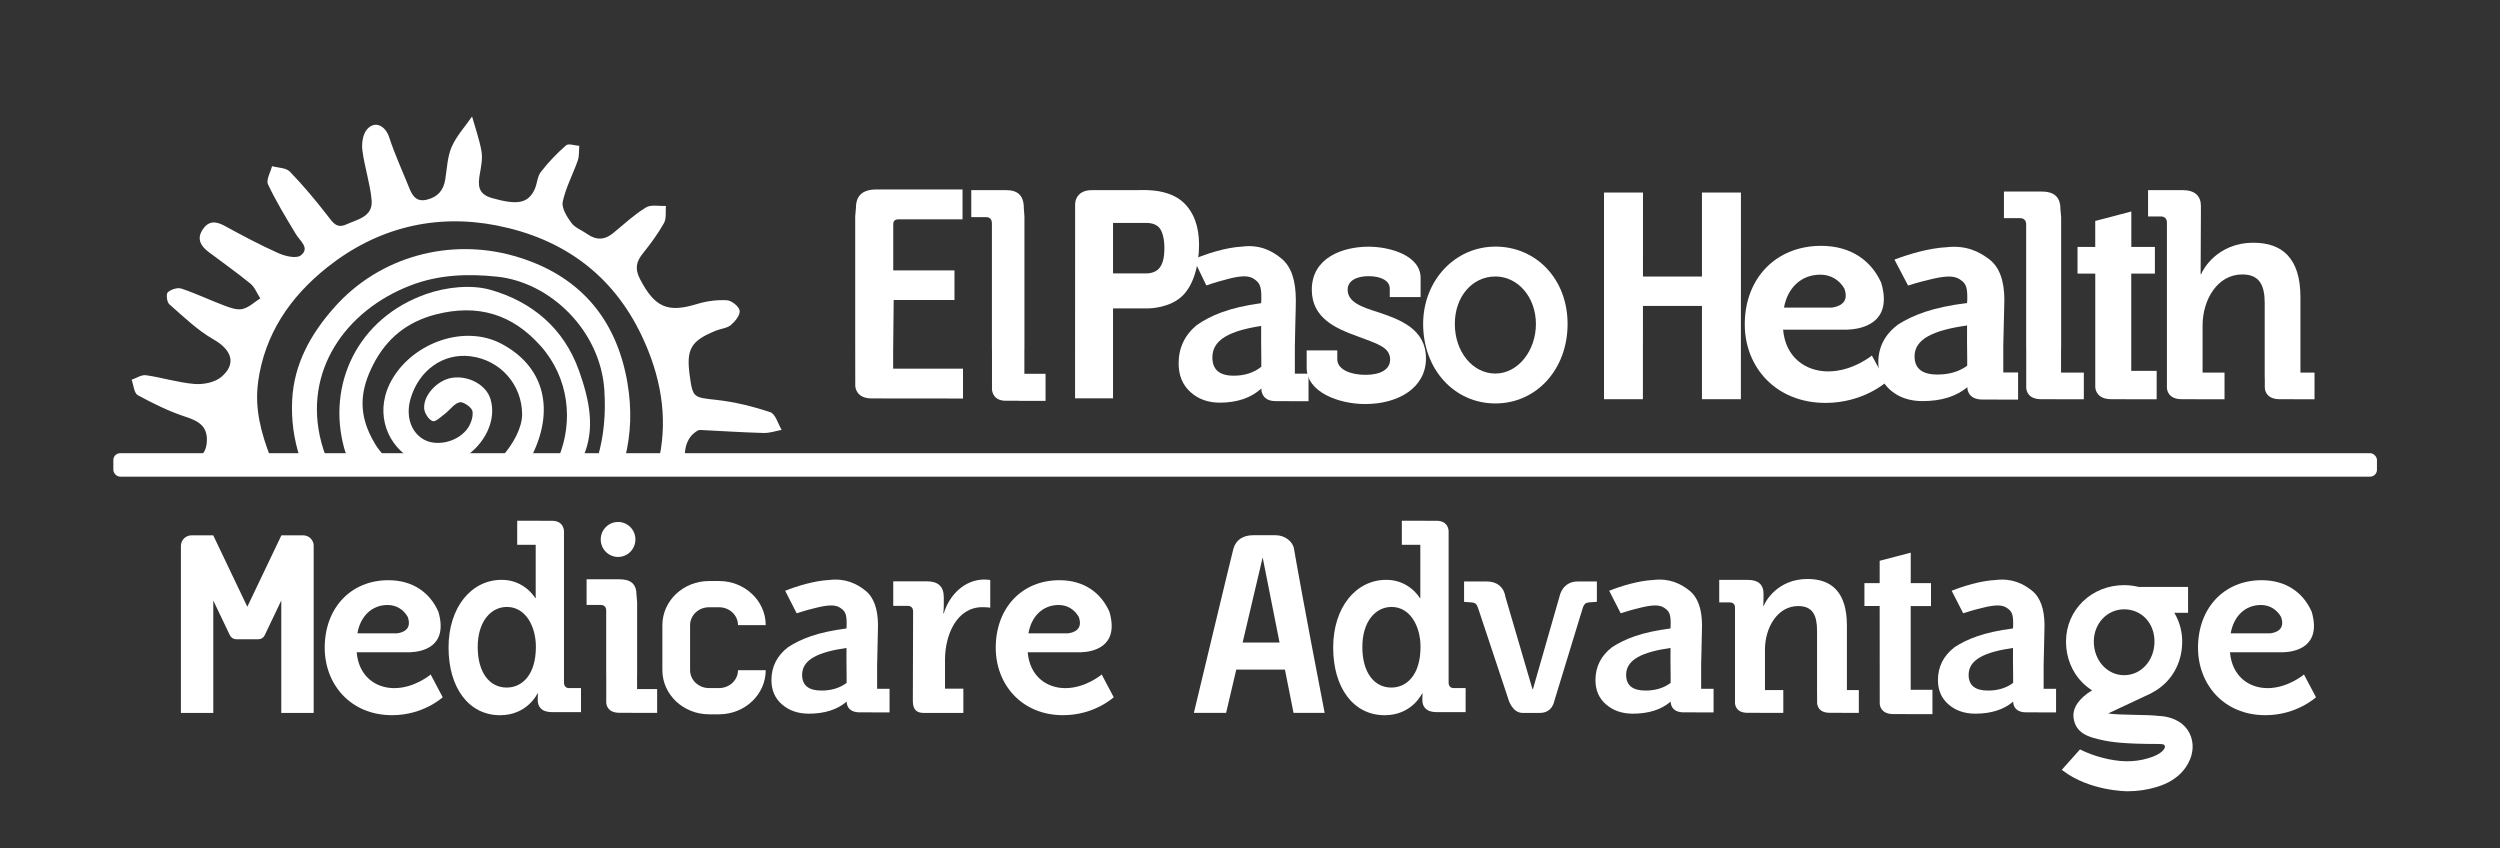
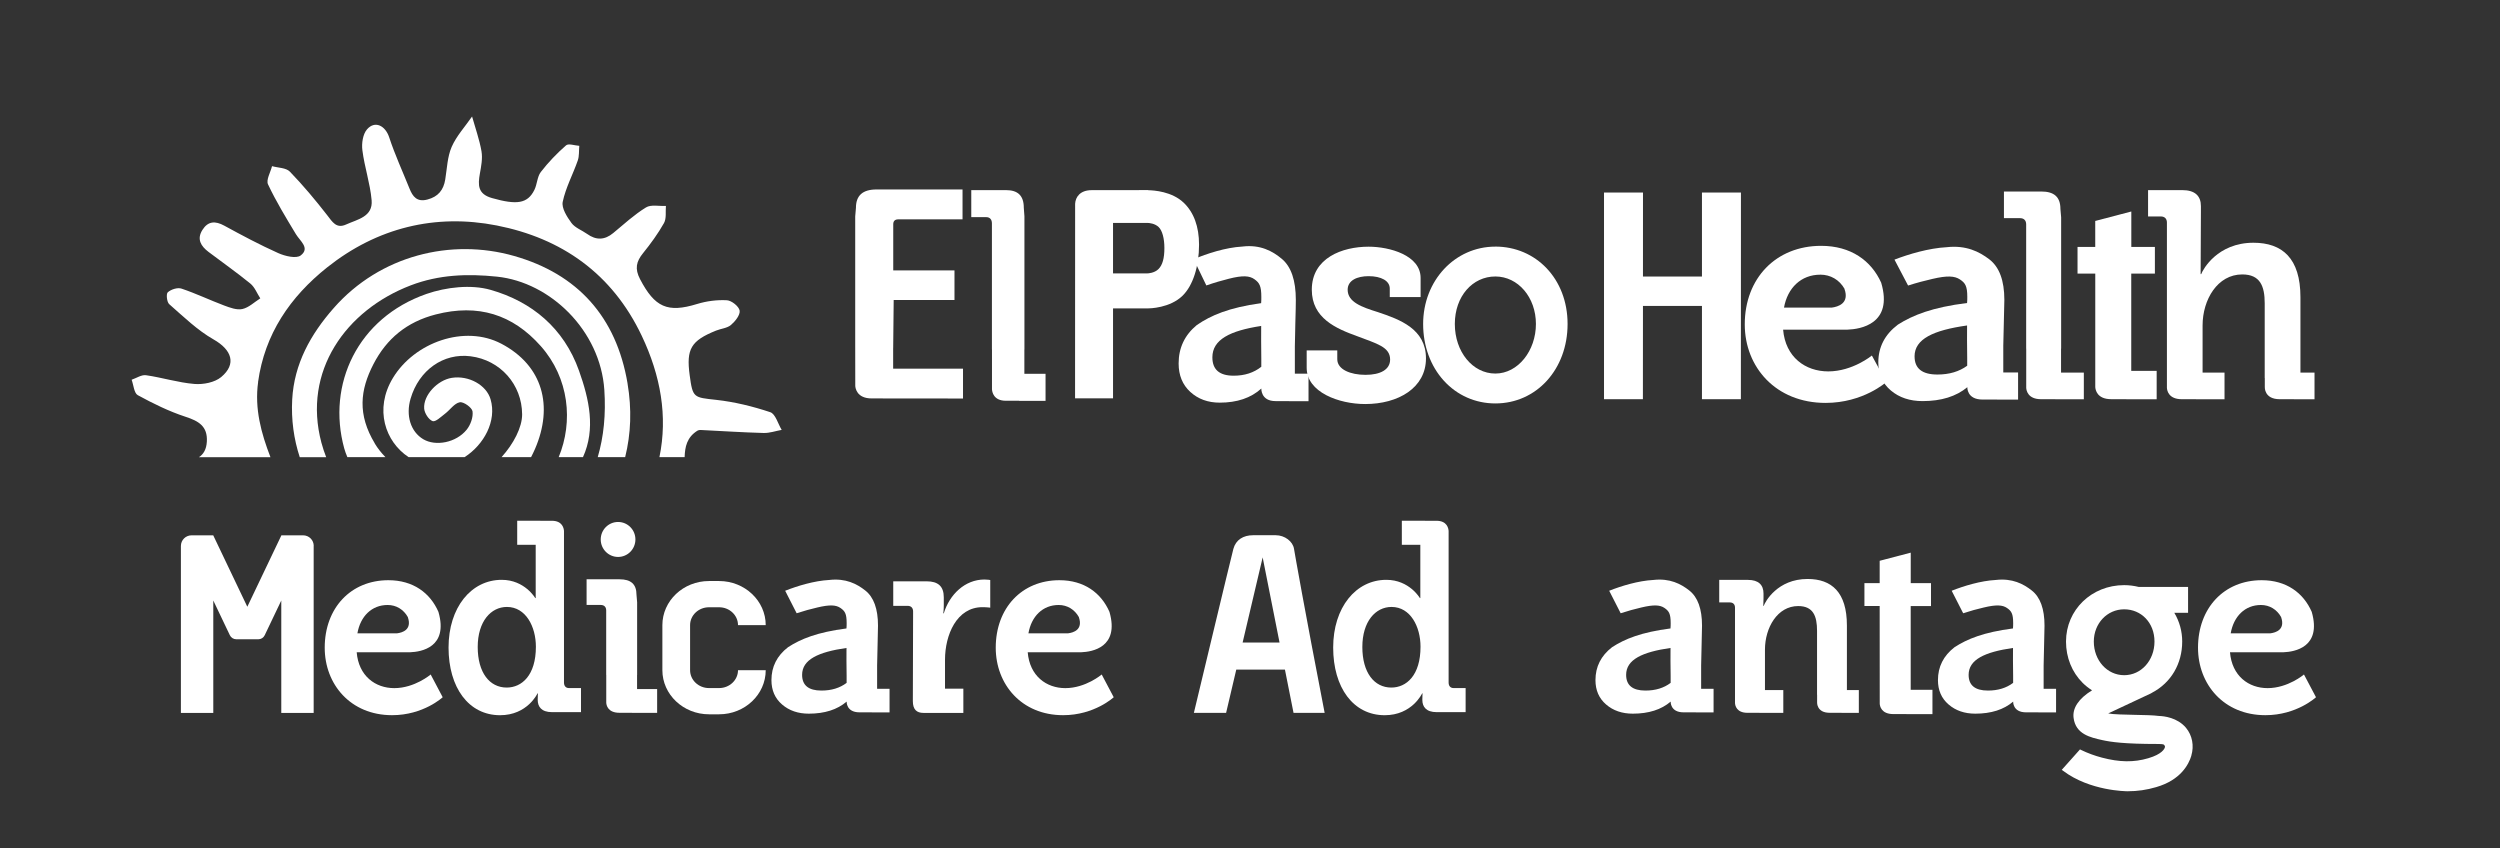
<svg xmlns="http://www.w3.org/2000/svg" id="Layer_1" data-name="Layer 1" viewBox="0 0 792 268.67">
  <rect x="0" y="0" width="792" height="268.67" fill="#333333" stroke="none" />
  <defs>
    <style>
      .cls-1 {
        fill: #fff;
      }
    </style>
  </defs>
  <g>
    <path class="cls-1" d="m99.37,172.95v52.9h-10.26v-35.61l-5.26,11.02c-.37.77-1.14,1.26-2,1.26h-6.99c-.88,0-1.67-.5-2.05-1.3l-5.24-10.98v35.61h-10.26v-52.89c0-1.86,1.51-3.37,3.38-3.37h6.89v.06l10.77,22.57,10.77-22.57v-.06h6.91c1.86,0,3.36,1.5,3.36,3.36Z" />
    <path class="cls-1" d="m140.25,220.88s-6.07,5.69-16.04,5.69c-13.16,0-21.34-9.77-21.34-21.38,0-12.57,8.26-21.38,20.17-21.38,7.85,0,13.24,4.03,15.86,10.04,3.24,11.3-5.6,12.65-8.88,12.78h-1.09s-.09,0-.09,0h0s-15.84,0-15.84,0c.62,7.53,5.92,11.37,11.91,11.37,6.47,0,11.53-4.32,11.53-4.32l3.81,7.21Zm-27.02-20.25h12.6c1.65-.21,4.74-1.13,3.38-5.08h.03c-1.37-2.48-3.72-3.89-6.43-3.89-5.07,0-8.64,3.6-9.58,8.96Z" />
    <path class="cls-1" d="m184.06,217.98v7.63h-9.16c-3.4,0-4.55-1.77-4.55-3.85v-.24c0-.97.07-1.85.07-1.85h-.14s-3.18,6.91-11.85,6.91c-9.97,0-16.33-8.76-16.33-21.44s7.16-21.45,16.84-21.45c7.3,0,10.63,5.78,10.63,5.78h.14v-16.88h-5.86v-7.63h7.32v.02h3.66c3.42,0,3.8,2.5,3.84,3.25v14.93h0v33.05c0,1.12.58,1.77,1.59,1.77h3.81Zm-14.29-13.09c0-6.35-3.18-12.61-9.18-12.61-5.06,0-9.25,4.58-9.25,12.69s3.76,12.85,9.18,12.85c4.77,0,9.25-3.85,9.25-12.93Z" />
    <path class="cls-1" d="m201.8,218.3h6.38v7.53h-7.97v-.02h-3.98c-3.72,0-4.14-2.47-4.17-3.21v-8.79h-.02v-20.41c0-1.11-.63-1.75-1.73-1.75h-4.48v-8.13h10.46c3.54,0,5.35,1.51,5.35,4.91l.2,2.38v23h-.02v4.49Zm-11.49-47.4c0-3.06,2.46-5.54,5.5-5.54s5.49,2.48,5.49,5.54-2.46,5.54-5.49,5.54-5.5-2.48-5.5-5.54Z" />
    <path class="cls-1" d="m233.8,212.32h8.78c0,7.7-6.62,13.97-14.77,13.97h-3.2c-8.14,0-14.77-6.27-14.77-13.97v-14.28c0-7.7,6.62-13.97,14.77-13.97h3.2c8.14,0,14.77,6.27,14.77,13.97h-8.78c0-3.12-2.68-5.66-5.99-5.66h-3.2c-3.3,0-5.99,2.54-5.99,5.66v14.28c0,3.12,2.68,5.66,5.99,5.66h3.2c3.3,0,5.99-2.54,5.99-5.66Z" />
    <path class="cls-1" d="m277.87,218.22h3.94v7.47h-5.62v-.02h-3.89c-4.27,0-4.08-3.4-4.08-3.4h0c-2.98,2.54-6.97,3.82-11.99,3.82-3.4,0-6.23-.97-8.47-2.91-2.25-1.93-3.37-4.51-3.37-7.72,0-4.24,1.75-7.71,5.25-10.42,4.01-2.61,9.23-4.75,18.52-5.95.05-.5.06-1.23.06-1.68,0-3.01-.56-3.84-1.97-4.81-1.41-.96-3.35-1.1-7.36-.14-1.92.44-4.28,1.08-6.51,1.82l-3.64-7.13c3.83-1.51,9.16-3.16,14.01-3.42,5.16-.59,8.71,1.23,11.38,3.35,2.68,2.12,4.02,5.83,4.02,11.13,0,1.17-.05,3.31-.14,6.4-.09,3.1-.14,5.16-.14,6.2v7.4Zm-9.66-1.88v-2.15c-.08-3.25-.04-6.69-.04-8.92-8.97,1.29-14.06,3.69-14.06,8.52,0,3.32,2.04,4.98,6.12,4.98,3.18,0,5.83-.81,7.97-2.43h0Z" />
    <path class="cls-1" d="m313.71,183.74v8.77s-1.04-.16-2.46-.16c-8.2,0-11.87,8.81-11.87,16.65v9.16h5.81v7.69h-12.62c-2.16,0-3.38-1.06-3.38-3.74s.08-28.38.08-28.38c0-1.15-.63-1.8-1.75-1.8h-4.54v-7.77h10.59c3.58,0,5.42,1.56,5.42,5.07v2.46c0,1.55-.16,2.61-.16,2.61h.16c1.83-5.97,6.69-10.71,12.9-10.71.95,0,1.83.16,1.83.16Z" />
    <path class="cls-1" d="m352.83,220.88s-6.07,5.69-16.04,5.69c-13.16,0-21.34-9.77-21.34-21.38,0-12.57,8.26-21.38,20.17-21.38,7.85,0,13.24,4.03,15.86,10.04,3.24,11.3-5.6,12.65-8.88,12.78h-1.09s-.09,0-.09,0h0s-15.84,0-15.84,0c.62,7.53,5.92,11.37,11.91,11.37,6.47,0,11.53-4.32,11.53-4.32l3.81,7.21Zm-27.02-20.25h12.6c1.65-.21,4.74-1.13,3.38-5.08h.03c-1.37-2.48-3.72-3.89-6.43-3.89-5.07,0-8.64,3.6-9.58,8.96Z" />
    <path class="cls-1" d="m419.64,225.83h-9.85c-1-5.01-1.9-9.55-2.72-13.69h-15.42l-3.22,13.7h-10.21s11.83-49.41,12.51-51.94c.79-2.92,3.17-4.34,6.26-4.34h7.18c2.85,0,5.4,1.98,5.77,4.29.29,1.76,3.3,18.97,9.71,51.99Zm-14.28-22.27c-3.9-19.63-5.35-26.98-5.35-26.98l-6.35,26.98h11.69Z" />
    <path class="cls-1" d="m464.31,217.98v7.63h-9.16c-3.4,0-4.55-1.77-4.55-3.85v-.24c0-.97.07-1.85.07-1.85h-.14s-3.18,6.91-11.85,6.91c-9.97,0-16.33-8.76-16.33-21.44s7.16-21.45,16.84-21.45c7.3,0,10.63,5.78,10.63,5.78h.14v-16.88h-5.86v-7.63h7.32v.02h3.66c3.42,0,3.8,2.5,3.84,3.25v14.93h0v33.05c0,1.12.58,1.77,1.59,1.77h3.81Zm-14.29-13.09c0-6.35-3.18-12.61-9.18-12.61-5.06,0-9.25,4.58-9.25,12.69s3.76,12.85,9.18,12.85c4.77,0,9.25-3.85,9.25-12.93Z" />
-     <path class="cls-1" d="m505.89,184.2v6.46l-2.43.17c-1.02.08-1.64.41-2.11,1.99l-8.95,29.28s-.57,3.75-4.55,3.75h-5.52c-3.08,0-4.32-3.86-4.32-3.86l-9.66-29.08c-.47-1.49-.86-1.99-2.27-2.07l-2.26-.17v-6.46h7.12c5.52,0,5.93,4.72,5.93,4.72l8.61,29.38h.16l8.44-29.44s.85-4.66,5.74-4.66h6.09Z" />
    <path class="cls-1" d="m538.92,218.22h3.94v7.47h-5.62v-.02h-3.89c-4.27,0-4.08-3.4-4.08-3.4h0c-2.98,2.54-6.97,3.82-11.99,3.82-3.4,0-6.23-.97-8.47-2.91-2.25-1.93-3.37-4.51-3.37-7.72,0-4.24,1.75-7.71,5.25-10.42,4.01-2.61,9.23-4.75,18.52-5.95.05-.5.06-1.23.06-1.68,0-3.01-.56-3.84-1.97-4.81-1.41-.96-3.35-1.1-7.36-.14-1.92.44-4.28,1.08-6.51,1.82l-3.64-7.13c3.83-1.51,9.16-3.16,14.01-3.42,5.16-.59,8.71,1.23,11.38,3.35,2.68,2.12,4.02,5.83,4.02,11.13,0,1.17-.05,3.31-.14,6.4-.09,3.1-.14,5.16-.14,6.2v7.4Zm-9.66-1.88v-2.15c-.08-3.25-.04-6.69-.04-8.92-8.97,1.29-14.06,3.69-14.06,8.52,0,3.32,2.04,4.98,6.12,4.98,3.18,0,5.83-.81,7.97-2.43h0Z" />
    <path class="cls-1" d="m585.13,218.61h3.75v7.22h-5.47v-.02h-3.78c-4.15,0-3.97-3.28-3.97-3.28v-2.46l-.02.05v-20.29c0-4.64-1.2-7.83-5.97-7.83-6.58,0-10.53,6.83-10.53,13.83v12.79h5.81v7.22h-7.56v-.02h-3.78c-3.53,0-3.92-2.37-3.96-3.08v-30.22c0-1.06-.6-1.67-1.64-1.67h-3.36v-7.14h9.1c3.35,0,4.93,1.59,4.93,4.33v1.44c0,.99-.08,2.45-.08,2.45h.15c.45-1.29,4.33-8.51,13.89-8.51,7.61,0,12.46,4.18,12.46,14.74v20.45Z" />
    <path class="cls-1" d="m612.2,218.51v7.73h-8.25v-.02h-4.13c-3.85,0-4.28-2.54-4.32-3.3l-.02-30.93h-4.83v-7.26h4.83v-7.07s9.84-2.58,9.84-2.58v9.66s6.42,0,6.42,0v7.26h-6.43v26.52s6.91,0,6.91,0Z" />
    <path class="cls-1" d="m647.42,218.22h3.94v7.47h-5.62v-.02h-3.89c-4.27,0-4.08-3.4-4.08-3.4h0c-2.98,2.54-6.97,3.82-11.99,3.82-3.4,0-6.23-.97-8.47-2.91-2.25-1.93-3.37-4.51-3.37-7.72,0-4.24,1.75-7.71,5.25-10.42,4.01-2.61,9.23-4.75,18.52-5.95.05-.5.06-1.23.06-1.68,0-3.01-.56-3.84-1.97-4.81-1.41-.96-3.35-1.1-7.36-.14-1.92.44-4.28,1.08-6.51,1.82l-3.64-7.13c3.83-1.51,9.16-3.16,14.01-3.42,5.16-.59,8.71,1.23,11.38,3.35,2.68,2.12,4.02,5.83,4.02,11.13,0,1.17-.05,3.31-.14,6.4-.09,3.1-.14,5.16-.14,6.2v7.4Zm-9.66-1.88v-2.15c-.08-3.25-.04-6.69-.04-8.92-8.97,1.29-14.06,3.69-14.06,8.52,0,3.32,2.04,4.98,6.12,4.98,3.18,0,5.83-.81,7.97-2.43h0Z" />
    <path class="cls-1" d="m694.22,239.41c-.83,2.75-3.38,7.71-11.14,9.95-2.97.88-5.93,1.31-9.03,1.31-.48,0-11.96-.07-20.46-6.48l-.42-.31,5.77-6.47.32.16c2.04,1,4.4,1.87,6.65,2.45,5.56,1.47,10.11,1.53,14.64.19,4.42-1.28,5.16-3.04,5.26-3.38.11-.35,0-.53,0-.53-.06-.08-.12-.17-.18-.26-.1-.17-.21-.35-2.09-.35-10.57,0-14.8-.62-17.55-1.23-3.78-.84-8.41-1.87-9.08-7.02-.41-3.12,1.61-6.13,5.85-8.75-1.11-.7-2.11-1.49-2.98-2.36-3.4-3.39-5.27-8.03-5.27-13.09,0-10.02,8.09-17.87,18.42-17.87,1.52,0,3.07.19,4.62.57h15.63s0,8.2,0,8.2h-4.36c1.64,2.73,2.5,5.86,2.5,9.1,0,7.04-3.55,13.06-9.52,16.19h0s-.38.23-.38.23l-13.54,6.35c1.38.31,5.37.39,8.39.45,3.09.06,6.01.12,7.62.35,1.65.04,5.9.5,8.63,3.76,1.99,2.39,2.62,5.69,1.68,8.83Zm-30.9-36.17c0,5.98,4.23,10.66,9.62,10.66s9.6-4.68,9.6-10.66-4.21-10.21-9.6-10.21-9.62,4.48-9.62,10.21Z" />
    <path class="cls-1" d="m733.71,220.88s-6.07,5.69-16.04,5.69c-13.16,0-21.34-9.77-21.34-21.38,0-12.57,8.26-21.38,20.17-21.38,7.85,0,13.24,4.03,15.86,10.04,3.24,11.3-5.6,12.65-8.88,12.78h-1.09s-.09,0-.09,0h0s-15.84,0-15.84,0c.62,7.53,5.92,11.37,11.91,11.37,6.47,0,11.53-4.32,11.53-4.32l3.81,7.21Zm-27.02-20.25h12.6c1.65-.21,4.74-1.13,3.38-5.08h.03c-1.37-2.48-3.72-3.89-6.43-3.89-5.07,0-8.64,3.6-9.58,8.96Z" />
  </g>
  <g>
    <path class="cls-1" d="m680.51,68.57h4.01c1.25,0,1.96.71,1.96,1.95v52.35c.04.83.51,3.6,4.72,3.6h4.51v.02h9.02v-8.44h-6.95v-14.95c0-8.17,4.72-16.16,12.56-16.16,5.7,0,7.12,3.73,7.12,9.15v23.72l.03-.06v2.88s-.23,3.84,4.73,3.84h4.51v.02h6.51v-8.44h-4.46v-23.92c0-12.34-5.79-17.23-14.88-17.23-11.4,0-16.02,8.44-16.56,9.95h-.18s.09-18.72.09-19.88v-1.68c0-3.2-1.87-5.06-5.88-5.06h-10.86v8.35Z" />
    <path class="cls-1" d="m593.01,112.63s-6.08,5.03-13.83,5.03c-7.19,0-13.55-4.47-14.29-13.23h19s.05,0,.11,0h1.31c3.94-.14,14.54-1.72,10.65-14.87-3.14-6.99-9.61-11.68-19.02-11.68-14.29,0-24.2,10.26-24.2,24.88,0,13.51,9.81,24.88,25.6,24.88,11.96,0,19.25-6.62,19.25-6.62l-4.58-8.38Zm-16.35-25.62c3.25,0,6.07,1.62,7.71,4.53h-.04c1.64,4.59-2.08,5.66-4.05,5.91h-15.11c1.12-6.24,5.41-10.43,11.49-10.43" />
    <path class="cls-1" d="m652.94,118.05v-7.59h.03v-41.61l-.23-2.67c0-3.82-2.05-5.51-6.05-5.51h-11.84v8.44h5.08c1.24,0,1.96.71,1.96,1.96v39.39h.02v12.41c.04.83.51,3.6,4.72,3.6h4.51v.02h9.02v-8.44h-7.21Z" />
    <path class="cls-1" d="m634.64,118.01v-8.51h0c0-1.19.06-3.57.17-7.14.11-3.56.17-6.02.17-7.37,0-6.11-1.59-10.38-4.75-12.82-3.17-2.44-7.37-4.54-13.47-3.86-5.75.31-12.06,2.2-16.59,3.94l4.31,8.21c2.64-.85,5.44-1.59,7.71-2.1,4.75-1.11,7.03-.94,8.71.16,1.67,1.11,2.34,2.07,2.34,5.54,0,.51,0,1.36-.07,1.93-11,1.37-17.17,3.84-21.91,6.85-4.14,3.12-6.21,7.12-6.21,11.99,0,3.7,1.33,6.66,3.99,8.89,2.65,2.23,5.99,3.35,10.02,3.35,5.94,0,10.67-1.48,14.2-4.41h0s-.24,3.92,4.82,3.92h4.6v.02h6.65v-8.61h-4.67Zm-28.11-5.1c0-5.55,6.03-8.31,16.64-9.8,0,2.57-.05,6.54.04,10.27v2.48c-2.53,1.85-5.67,2.79-9.43,2.79-4.84,0-7.24-1.91-7.24-5.74" />
    <path class="cls-1" d="m675.18,117.51v-30.84h7.49v-8.44h-7.47v-11.23s-11.43,3-11.43,3v8.23h-5.61v8.44h5.62v35.96c.06.88.56,3.83,5.05,3.83h4.8v.03h9.6v-8.99h-8.05Z" />
    <polygon class="cls-1" points="539.18 60.99 539.18 87.61 520.49 87.61 520.5 60.99 508.15 60.99 508.15 126.46 520.47 126.46 520.49 96.92 539.18 96.93 539.18 126.46 551.51 126.46 551.53 60.99 539.18 60.99" />
    <path class="cls-1" d="m324.52,118.42v-7.7h.02v-42.2l-.2-2.7c0-3.87-1.91-5.59-5.63-5.59h-11.01v8.56h4.72c1.16,0,1.82.72,1.82,1.98v39.95h.02v12.59c.05.84.48,3.65,4.4,3.65h4.19v.03h8.38v-8.56h-6.7Z" />
    <path class="cls-1" d="m410.21,118.37v-8.64c0-1.21.05-3.62.15-7.23.11-3.62.16-6.11.16-7.48,0-6.19-1.48-10.52-4.42-13-2.95-2.48-6.86-4.61-12.53-3.91-5.33.3-11.2,2.23-15.41,4l4.01,8.32c2.46-.86,5.05-1.61,7.15-2.13,4.41-1.12,6.54-.95,8.1.17,1.56,1.12,2.17,2.1,2.17,5.61,0,.52,0,1.37-.06,1.96-10.22,1.4-15.96,3.89-20.38,6.94-3.84,3.16-5.76,7.22-5.76,12.17,0,3.74,1.23,6.75,3.7,9.01,2.47,2.26,5.57,3.4,9.32,3.4,5.51,0,9.91-1.5,13.18-4.47h0s-.21,3.98,4.49,3.98h4.28v.03h6.18v-8.73h-4.33Zm-26.13-5.17c0-5.63,5.6-8.43,15.46-9.94,0,2.61-.04,6.63.04,10.41v2.52c-2.35,1.88-5.27,2.83-8.77,2.83-4.49,0-6.73-1.93-6.73-5.82" />
    <path class="cls-1" d="m374.97,64.2h0c-3.7-3.53-9.39-3.91-11.23-3.94v-.04l-17.9.02c-3.69,0-5.13,2.22-5.24,4.32l-.02,61.64h12.03v-28.49s10.66,0,10.66,0h.24c.71,0,7.12-.11,11.13-4.03,3.27-3.2,5.22-9.23,5.22-16.15,0-5.75-1.65-10.24-4.89-13.34m-6.09,14.38c0,3.24-.58,5.36-1.85,6.65-1.28,1.3-3.32,1.39-3.54,1.39h-10.88v-15.99s10.87,0,10.87,0h.09c.53.02,2.28.16,3.49,1.31,1.14,1.09,1.82,3.57,1.82,6.63" />
    <path class="cls-1" d="m282.96,110.3l.16-15.27h19.26v-9.36h-19.4v-14.64c0-1,.54-1.54,1.58-1.54h20.37v-9.47h-27.23c-4.41,0-6.55,1.92-6.54,5.85l-.23,2.69v40.28l.02,13.43c.04.66.46,3.95,5.19,3.95l28.94.03v-9.46h-22.13v-6.48Z" />
    <path class="cls-1" d="m413.98,111h9.67v2.8c0,3.27,4.21,4.95,8.95,4.95s7.79-1.68,7.79-4.85c0-4.02-4.29-5.04-10.39-7.38-6.72-2.43-14.42-5.69-14.42-14.74,0-10.08,9.68-13.63,18-13.63,6.63,0,16.47,2.71,16.47,9.9v6.07h-9.77v-2.71c0-2.43-2.69-3.92-6.71-3.92-3.59,0-6.63,1.31-6.63,4.3,0,3.92,4.48,5.5,9.58,7.09,6.98,2.34,15.23,5.32,15.23,14.66s-8.78,14.46-19.25,14.46c-8.33,0-18.54-3.73-18.54-11.48v-5.51Z" />
    <path class="cls-1" d="m473.73,78.13c-12.83,0-22.88,10.77-22.88,24.52,0,6.93,2.33,13.31,6.55,17.95,4.23,4.65,10.02,7.21,16.33,7.21,13.04,0,22.88-10.82,22.88-25.17s-10.05-24.52-22.88-24.52m0,40.22c-7.2,0-12.84-6.89-12.84-15.7s5.64-15.05,12.84-15.05,12.85,6.61,12.85,15.05-5.65,15.7-12.85,15.7" />
  </g>
  <g>
    <path class="cls-1" d="m81.75,121.05c2.1-15.22,10.17-27.01,21.9-36.35,15.8-12.56,34.25-17.09,53.72-13.27,20.52,4.05,36.54,15.16,45.94,34.96,5.99,12.63,8.27,25.47,5.6,38.42h7.98c.11-3.19.67-6.27,4.09-8.39.27-.16.65-.22.98-.2,6.66.33,13.31.77,19.97.95,1.89.05,3.81-.64,5.71-.98-1.18-1.94-1.97-5.06-3.62-5.61-5.53-1.84-11.31-3.26-17.1-3.9-7.19-.79-7.46-.58-8.43-7.82-1.12-8.31.4-10.92,8.37-14.13,1.57-.63,3.5-.76,4.7-1.77,1.34-1.14,2.97-3.17,2.76-4.55-.21-1.33-2.55-3.21-4.04-3.29-3.12-.17-6.43.26-9.43,1.18-9.37,2.89-13.41,1.07-18.09-7.88-1.72-3.3-1.19-5.57.96-8.22,2.43-3.01,4.74-6.18,6.63-9.53.82-1.47.45-3.6.61-5.43-2.13.11-4.73-.51-6.32.48-3.71,2.28-6.98,5.3-10.36,8.1-2.74,2.28-5.44,2.33-8.3.28-1.65-1.17-3.81-1.93-4.94-3.46-1.42-1.94-3.19-4.72-2.77-6.71.94-4.48,3.23-8.67,4.76-13.06.51-1.43.34-3.1.49-4.67-1.43-.09-3.42-.82-4.19-.15-2.91,2.54-5.63,5.37-7.99,8.43-1.17,1.51-1.15,3.87-2.04,5.67-2.17,4.42-5.64,4.8-13.4,2.61-4.6-1.29-4.51-4.15-3.87-7.79.42-2.31.89-4.77.51-7.02-.65-3.74-1.96-7.37-2.99-11.04-2.2,3.19-4.93,6.14-6.46,9.62-1.37,3.15-1.47,6.86-2.04,10.34-.54,3.34-2.25,5.45-5.64,6.34-3.3.88-4.66-.91-5.69-3.49-2.17-5.4-4.61-10.69-6.42-16.2-1.21-3.7-4.5-5.43-7.02-2.55-1.33,1.52-1.76,4.46-1.48,6.62.67,5.32,2.46,10.51,2.93,15.83.46,5.28-4.5,6.07-8.08,7.7-3.11,1.42-4.36-.84-6.01-2.96-3.72-4.78-7.61-9.45-11.82-13.79-1.2-1.24-3.72-1.19-5.64-1.73-.48,1.95-1.94,4.36-1.27,5.77,2.56,5.44,5.72,10.61,8.83,15.77,1.33,2.21,4.56,4.42,1.52,6.75-1.41,1.07-4.96.22-7.1-.74-5.83-2.61-11.49-5.63-17.11-8.7-2.86-1.56-5.15-1.47-6.93,1.36-1.85,2.93-.45,5.14,1.92,6.94,4.43,3.36,9,6.55,13.3,10.07,1.38,1.14,2.09,3.09,3.12,4.66-1.88,1.19-3.63,2.92-5.67,3.38-1.77.39-3.94-.43-5.79-1.12-4.54-1.71-8.92-3.81-13.51-5.35-1.24-.42-3.3.25-4.33,1.16-.57.5-.31,3.12.46,3.78,4.51,3.95,8.91,8.25,14.06,11.18,5.72,3.26,7.37,7.75,2.38,11.91-2.05,1.71-5.67,2.41-8.45,2.18-5.16-.42-10.21-2.03-15.36-2.77-1.43-.2-3.03.92-4.55,1.43.62,1.68.76,4.24,1.95,4.89,4.84,2.64,9.86,5.12,15.09,6.83,4.19,1.36,7.06,3.01,6.79,7.87-.14,2.53-1.1,4.02-2.51,4.95h22.66c-2.94-7.61-5.07-15.38-3.91-23.77Z" />
    <path class="cls-1" d="m118.74,140.48c-5.52-9.17-4.69-16.87-.43-25.13,4.16-8.04,10.54-13.37,19.76-15.74,13.39-3.43,24.3-.04,33.25,10.04,8.99,10.13,10.33,23.91,5.67,35.18h7.69c4.07-8.95,1.97-18.34-1.25-27.38-4.78-13.47-14.93-21.9-28.03-25.63-6.19-1.76-14.04-.86-20.27,1.29-21.85,7.61-31.63,28.69-26.09,48.9.26.96.62,1.9,1.01,2.82h12.06c-1.31-1.35-2.46-2.8-3.39-4.34Z" />
    <path class="cls-1" d="m198.81,121.48c-3.56-21.09-15.81-34.67-35.97-40.4-19.91-5.67-42.42-.2-57.11,16.5-7.34,8.34-12.54,17.69-13.16,28.95-.35,6.42.52,12.6,2.39,18.3h8.37c-.57-1.48-1.09-3-1.51-4.59-6.02-22.64,7.72-41.96,28.3-49.84,8.9-3.41,17.97-3.73,27.31-2.76,17.01,1.77,32.77,17.17,34.02,35.87.52,7.75-.19,14.84-2.09,21.31h8.69c1.84-7.4,2.13-15.19.75-23.34Z" />
    <path class="cls-1" d="m158.82,108.89c-11.59-6.11-27.5-.47-34.35,10.86-5.99,9.89-2.39,20.21,4.96,25.06h17.77c6.12-3.95,10.22-11.43,8.22-18.3-1.32-4.54-6.92-7.64-12.28-6.81-4.52.7-9.09,5.5-8.76,9.75.12,1.45,1.42,3.5,2.67,3.96.91.34,2.68-1.39,3.95-2.36,1.59-1.2,2.93-3.28,4.64-3.61,1.21-.24,3.9,1.68,4.06,2.89.25,1.85-.64,4.3-1.87,5.81-3.36,4.13-9.83,5.32-13.73,3.01-4.01-2.38-5.61-7.51-4.02-12.88,2.66-9.04,10.4-14.5,19.01-13.4,9.41,1.2,16.26,8.92,16.32,18.39.02,4.09-2.71,9.35-6.51,13.55h9.35c.44-.84.86-1.71,1.25-2.61,5.84-13.52,2.53-26.36-10.69-33.32Z" />
  </g>
-   <rect class="cls-1" x="35.91" y="143.58" width="717.11" height="7.42" rx="2.14" ry="2.14" />
</svg>